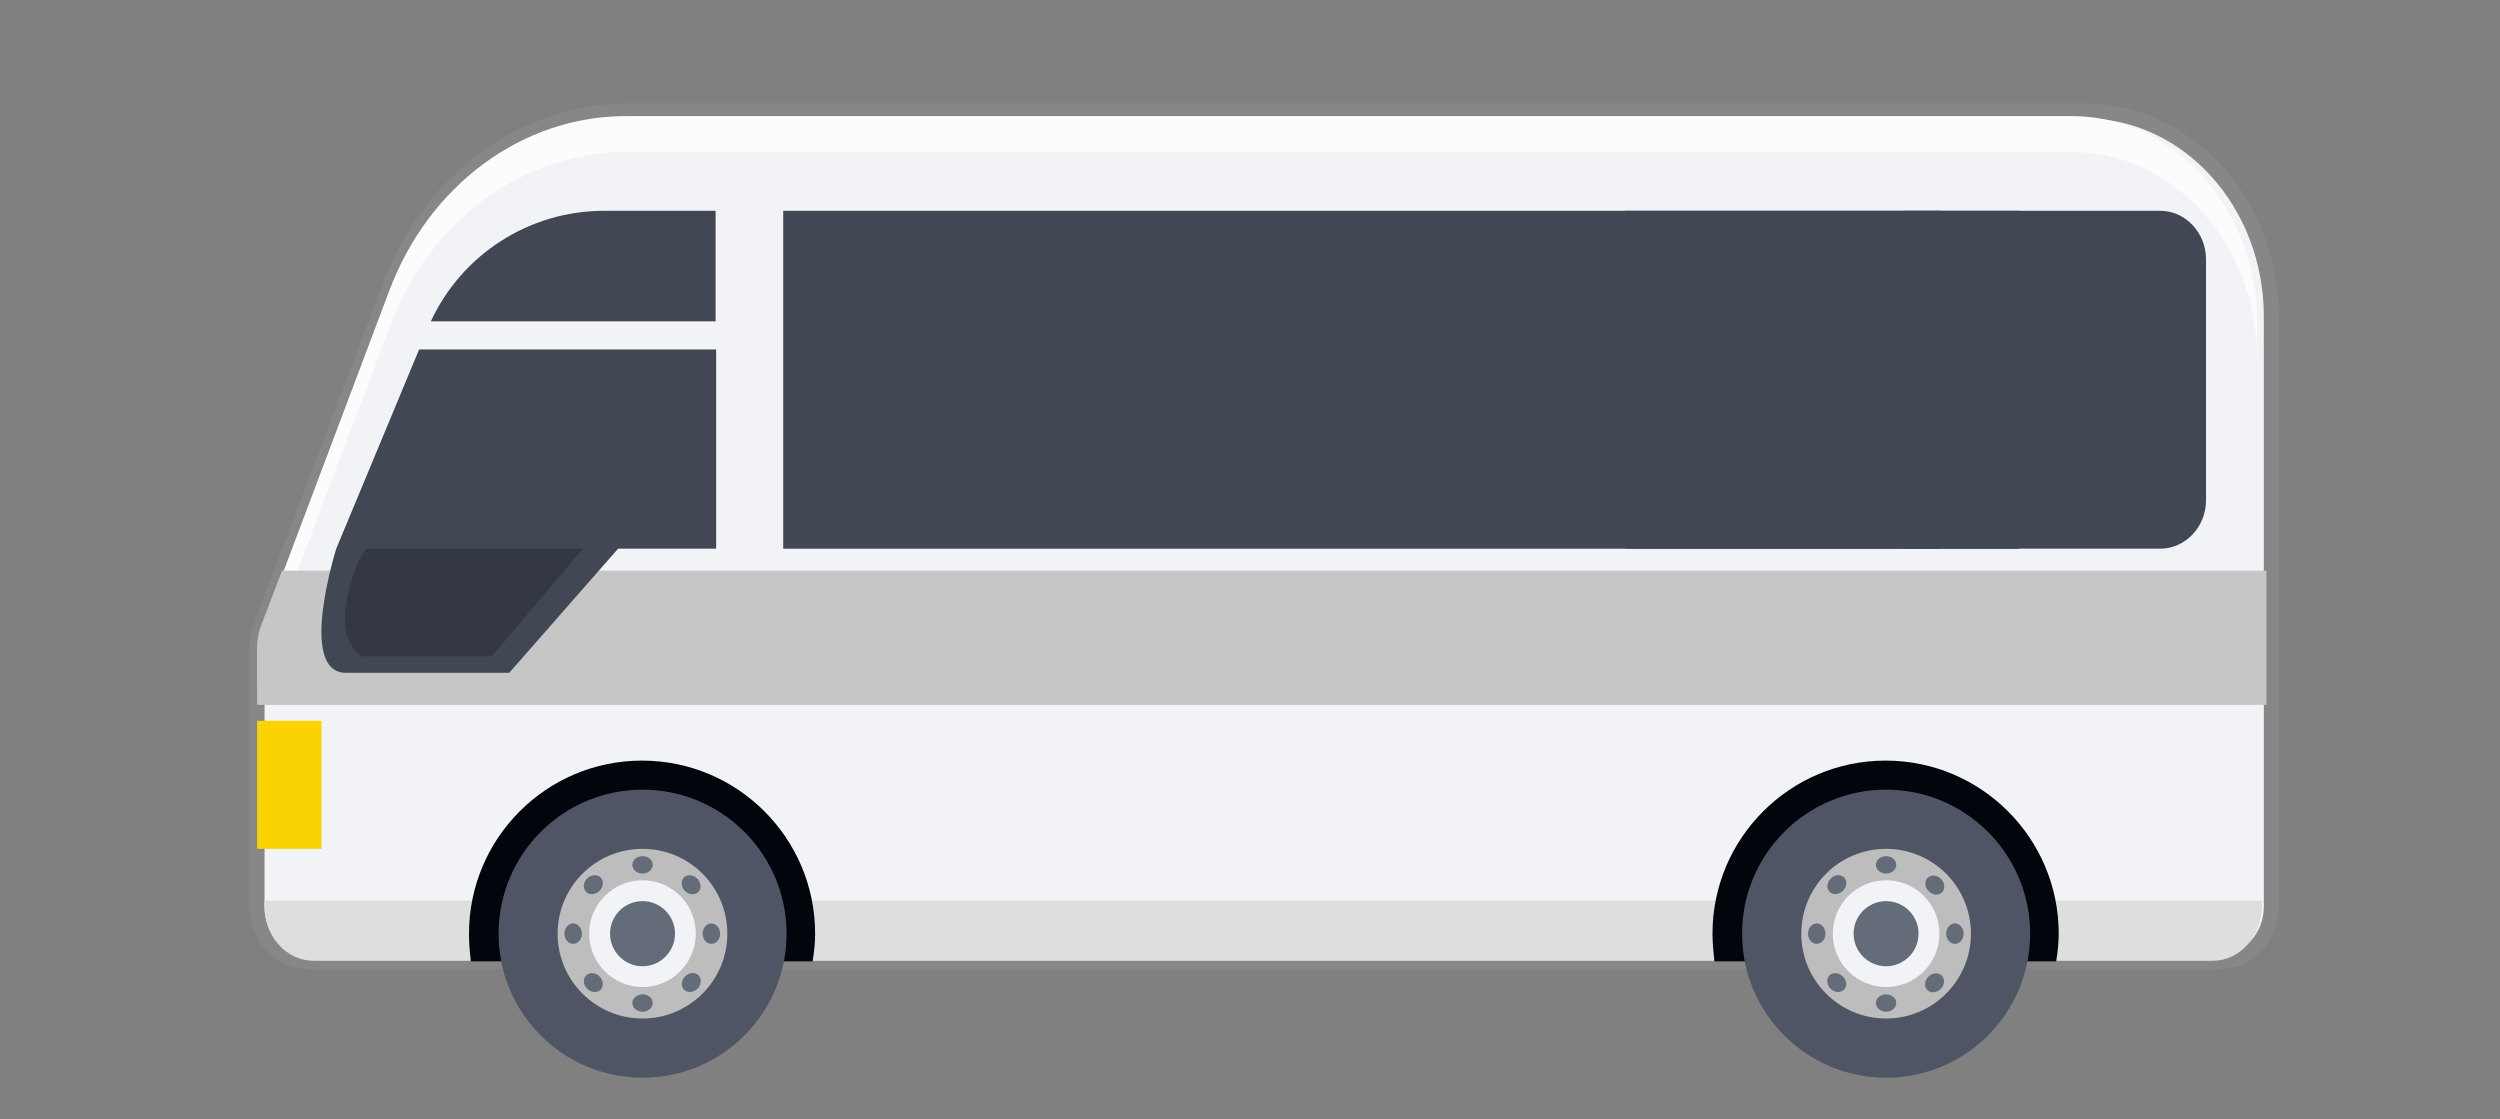
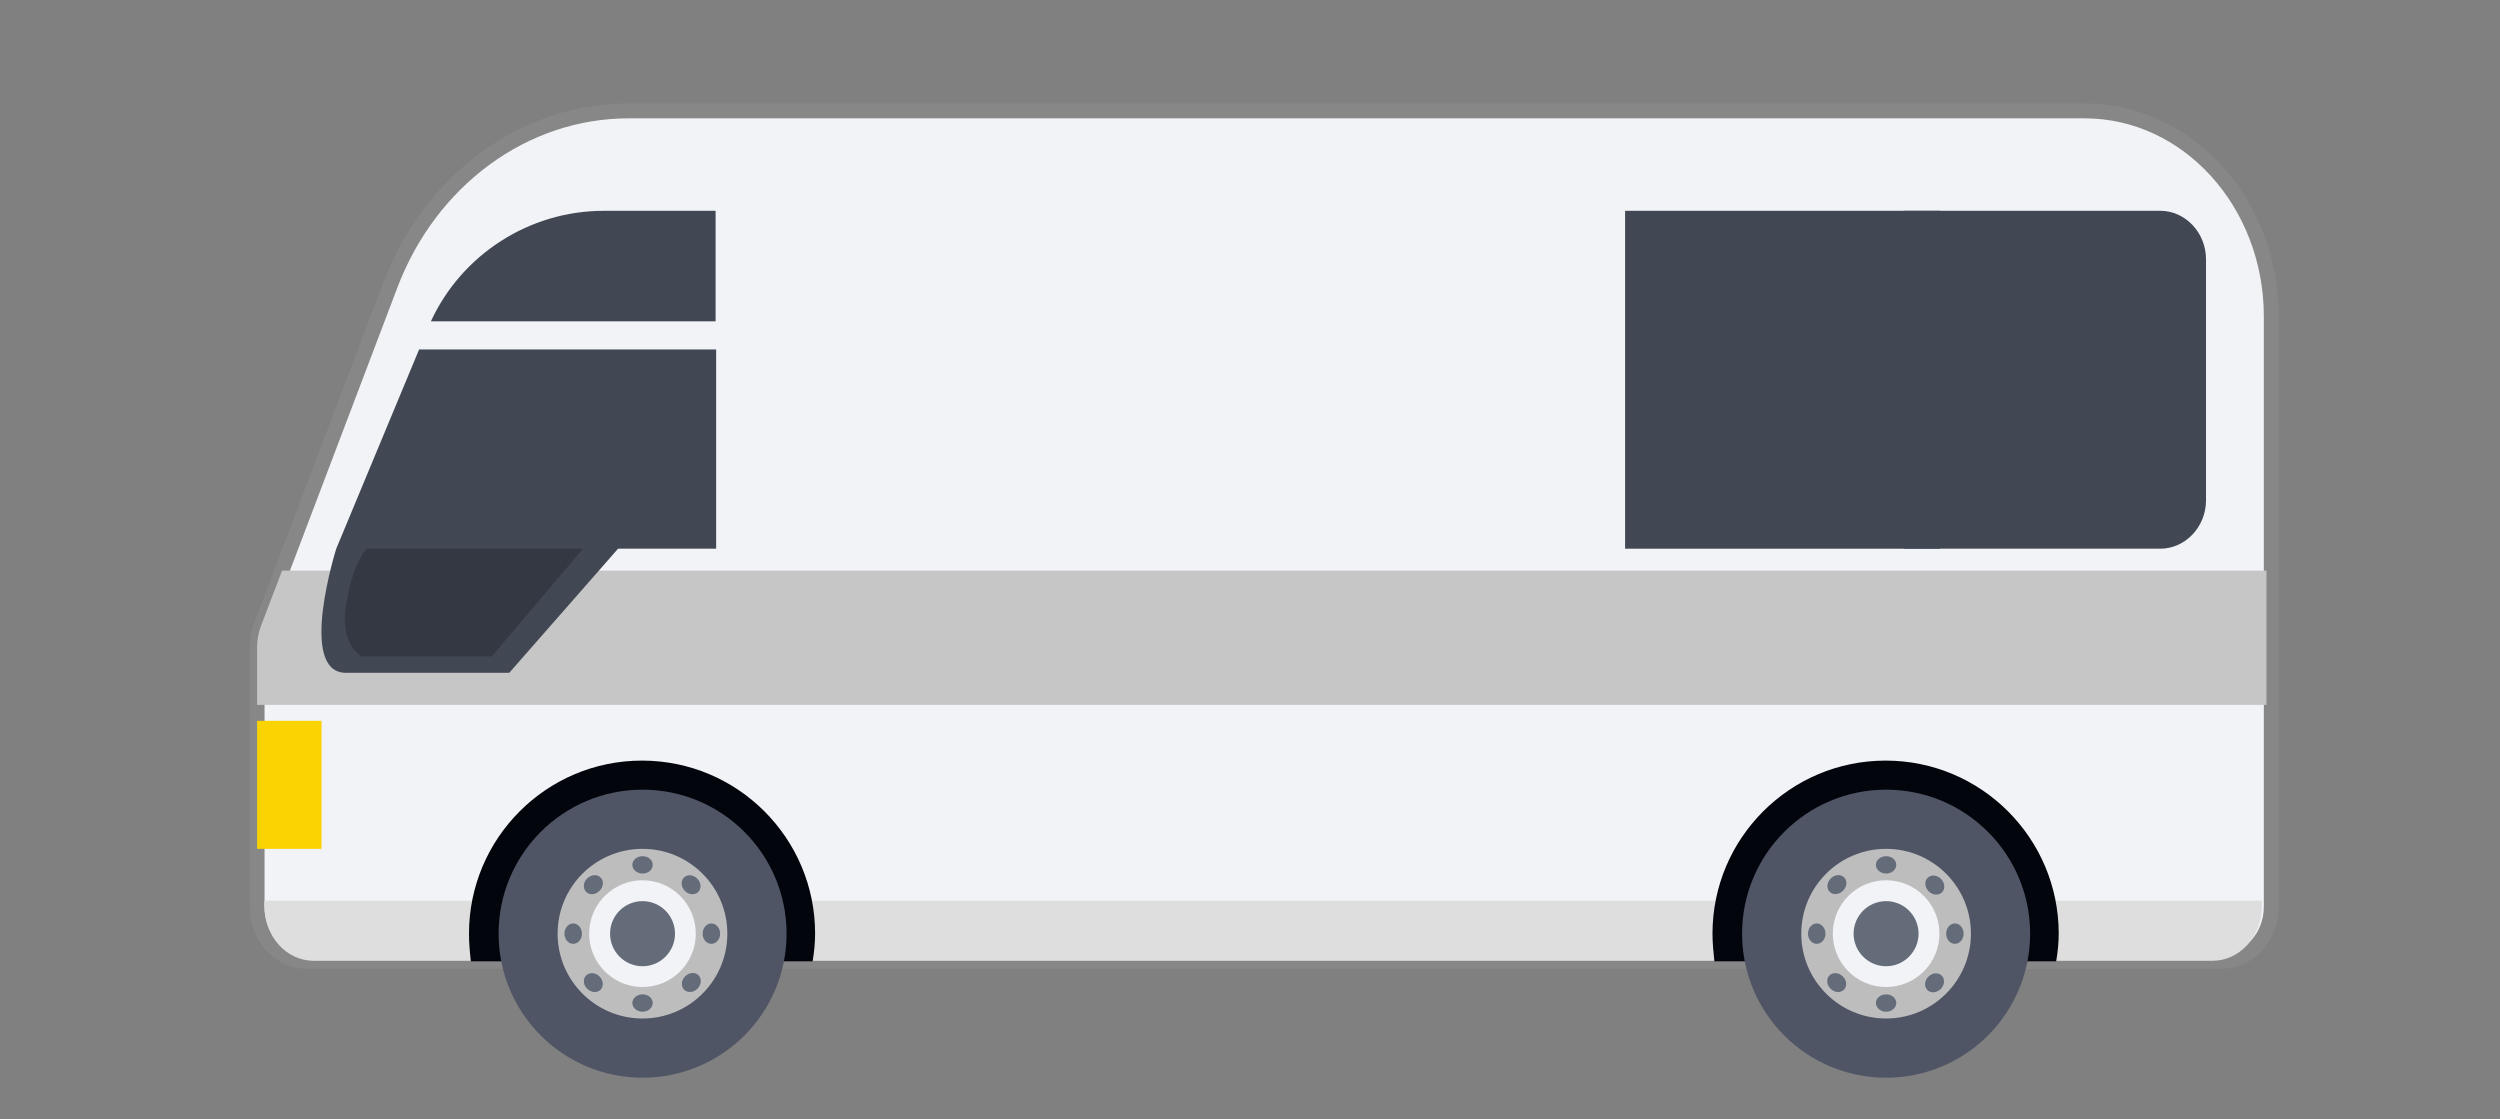
<svg xmlns="http://www.w3.org/2000/svg" version="1.1" id="Layer_1" x="0px" y="0px" width="335px" height="150px" viewBox="0 0 335 150" enable-background="new 0 0 335 150" xml:space="preserve">
  <rect x="0" y="0" width="335" height="150" fill="#808080" stroke="none" />
  <g>
    <path fill="#F1F3F7" stroke="#878787" stroke-width="2" d="M34.45,86.712v34.771c0,4.026,2.94,7.336,6.659,7.336H297.68   c3.669,0,6.674-3.245,6.674-7.336V42.417c0-15.208-11.206-27.558-25.011-27.558H84.231c-13.975,0-26.61,9.233-31.968,23.452   l-17.287,45.55C34.633,84.771,34.45,85.746,34.45,86.712z" />
-     <path fill="#FCFCFD" d="M34.521,87.409v4.813c0-0.98,0.167-1.964,0.516-2.865L52.2,43.814C57.527,29.589,70.054,20.37,83.943,20.37   h193.665c13.71,0,24.836,12.342,24.836,27.535v-4.791c0-15.208-11.126-27.558-24.836-27.558H83.884   c-13.876,0-26.421,9.233-31.741,23.453l-17.165,45.55C34.637,85.469,34.456,86.443,34.521,87.409z" />
    <path fill="#DEDEDF" d="M35.424,120.701v0.701c0,4.033,2.915,7.343,6.604,7.343h254.448c3.634,0,6.616-3.236,6.616-7.343v-0.701   H35.424z" />
    <path fill="#C6C6C6" d="M303.705,94.449V76.463H37.797l-2.822,7.398c-0.342,0.91-0.525,1.885-0.525,2.851v7.737h269.196H303.705z" />
    <g>
      <rect x="217.764" y="28.248" fill="#414753" width="42.205" height="45.278" />
-       <rect x="104.952" y="28.248" fill="#414753" width="165.616" height="45.278" />
      <path fill="#414753" d="M255.107,73.525h34.365c3.362,0,6.133-2.922,6.133-6.482V34.744c0-3.574-2.771-6.497-6.133-6.497h-34.365    V73.525z" />
      <path fill="#414753" d="M95.891,43.061V28.248H80.917c-9.987,0-19.045,5.853-23.179,14.813H95.891z" />
      <path fill="#414753" d="M46.361,90.158c6.588,0,21.877,0,21.877,0l14.583-16.633h13.144V46.829H56.16L45.058,73.525    C45.058,73.525,39.816,90.158,46.361,90.158z" />
    </g>
    <g>
      <path fill="#02050C" d="M229.729,128.816h45.801c0.201-1.225,0.337-2.463,0.337-3.702c0-12.81-10.399-23.194-23.193-23.194    c-12.801,0-23.2,10.387-23.2,23.194C229.473,126.402,229.607,127.593,229.729,128.816z" />
      <path fill="#02050C" d="M63.095,128.816h45.801c0.194-1.225,0.329-2.463,0.329-3.702c0-12.81-10.393-23.194-23.201-23.194    c-12.779,0-23.179,10.387-23.179,23.194C62.845,126.402,62.959,127.593,63.095,128.816z" />
    </g>
    <circle fill="#4F5565" cx="252.738" cy="125.114" r="19.298" />
    <path fill="#BDBDBE" d="M264.105,125.114c0,6.268-5.094,11.366-11.367,11.366c-6.283,0-11.367-5.1-11.367-11.366   c0-6.282,5.084-11.368,11.367-11.368C259.014,113.746,264.105,118.832,264.105,125.114z" />
    <path fill="#F1F3F7" d="M259.885,125.114c0,3.938-3.199,7.147-7.146,7.147c-3.954,0-7.143-3.21-7.143-7.148   c0-3.954,3.188-7.156,7.143-7.156C256.686,117.957,259.885,121.159,259.885,125.114z" />
    <g>
      <path fill="#646B79" d="M257.087,125.114c0,2.393-1.948,4.362-4.349,4.362c-2.407,0-4.355-1.971-4.355-4.362    c0-2.406,1.948-4.362,4.355-4.362C255.139,120.752,257.087,122.708,257.087,125.114z" />
      <path fill="#646B79" d="M254.1,115.88c0,0.653-0.609,1.175-1.36,1.175c-0.753,0-1.369-0.521-1.369-1.175    c0-0.644,0.616-1.151,1.369-1.151C253.488,114.729,254.1,115.236,254.1,115.88z" />
      <path fill="#646B79" d="M254.1,134.396c0,0.646-0.609,1.176-1.36,1.176c-0.753,0-1.369-0.53-1.369-1.176    c0-0.645,0.616-1.152,1.369-1.152C253.488,133.244,254.1,133.753,254.1,134.396z" />
      <path fill="#646B79" d="M244.615,125.114c0,0.752-0.53,1.36-1.176,1.36s-1.166-0.608-1.166-1.36c0-0.753,0.521-1.375,1.166-1.375    S244.615,124.361,244.615,125.114z" />
      <path fill="#646B79" d="M263.125,125.114c0,0.752-0.523,1.36-1.168,1.36c-0.646,0-1.168-0.608-1.168-1.36    c0-0.753,0.521-1.375,1.168-1.375C262.602,123.739,263.125,124.361,263.125,125.114z" />
      <path fill="#646B79" d="M246.964,119.355c-0.522,0.537-1.332,0.607-1.791,0.149c-0.45-0.459-0.387-1.254,0.15-1.791    c0.524-0.538,1.333-0.595,1.79-0.137C247.574,118.037,247.501,118.832,246.964,119.355z" />
      <path fill="#646B79" d="M260.059,132.527c-0.537,0.523-1.348,0.595-1.791,0.137c-0.457-0.459-0.4-1.254,0.137-1.79    c0.521-0.538,1.332-0.595,1.791-0.138C260.652,131.195,260.581,131.99,260.059,132.527z" />
      <path fill="#646B79" d="M246.941,130.846c0.537,0.528,0.604,1.316,0.146,1.775c-0.459,0.459-1.261,0.406-1.791-0.137    c-0.538-0.522-0.603-1.332-0.144-1.783C245.611,130.257,246.412,130.307,246.941,130.846z" />
      <path fill="#646B79" d="M260.087,117.766c0.536,0.545,0.603,1.346,0.144,1.805c-0.451,0.459-1.26,0.395-1.797-0.15    c-0.523-0.521-0.595-1.324-0.138-1.783C258.755,117.177,259.564,117.229,260.087,117.766z" />
    </g>
    <path fill="#4F5565" d="M105.4,125.114c0,10.657-8.639,19.297-19.298,19.297c-10.651,0-19.291-8.64-19.291-19.297   c0-10.659,8.64-19.298,19.291-19.298C96.761,105.816,105.4,114.455,105.4,125.114z" />
    <path fill="#BDBDBE" d="M97.463,125.114c0,6.268-5.085,11.366-11.361,11.366c-6.296,0-11.381-5.1-11.381-11.366   c0-6.282,5.085-11.368,11.381-11.368C92.378,113.746,97.463,118.832,97.463,125.114z" />
    <path fill="#F1F3F7" d="M93.236,125.114c0,3.938-3.202,7.147-7.134,7.147c-3.955,0-7.156-3.21-7.156-7.148   c0-3.954,3.202-7.156,7.156-7.156C90.035,117.957,93.236,121.159,93.236,125.114z" />
    <g>
      <path fill="#646B79" d="M90.451,125.114c0,2.393-1.948,4.362-4.348,4.362c-2.42,0-4.354-1.971-4.354-4.362    c0-2.406,1.934-4.362,4.354-4.362C88.502,120.752,90.451,122.708,90.451,125.114z" />
      <path fill="#646B79" d="M87.464,115.88c0,0.653-0.601,1.175-1.361,1.175c-0.751,0-1.367-0.521-1.367-1.175    c0-0.644,0.616-1.151,1.367-1.151C86.863,114.729,87.464,115.236,87.464,115.88z" />
      <path fill="#646B79" d="M87.464,134.396c0,0.646-0.601,1.176-1.361,1.176c-0.751,0-1.367-0.53-1.367-1.176    c0-0.645,0.616-1.152,1.367-1.152C86.863,133.244,87.464,133.753,87.464,134.396z" />
      <path fill="#646B79" d="M77.98,125.114c0,0.752-0.522,1.36-1.176,1.36c-0.643,0-1.167-0.608-1.167-1.36    c0-0.753,0.523-1.375,1.167-1.375C77.458,123.739,77.98,124.361,77.98,125.114z" />
      <path fill="#646B79" d="M96.497,125.114c0,0.752-0.531,1.36-1.176,1.36c-0.643,0-1.167-0.608-1.167-1.36    c0-0.753,0.523-1.375,1.167-1.375C95.966,123.739,96.497,124.361,96.497,125.114z" />
      <path fill="#646B79" d="M80.336,119.369c-0.53,0.537-1.333,0.602-1.791,0.148c-0.458-0.457-0.408-1.267,0.129-1.804    c0.545-0.522,1.347-0.595,1.805-0.137C80.939,118.037,80.875,118.846,80.336,119.369z" />
      <path fill="#646B79" d="M93.467,132.484c-0.538,0.529-1.333,0.596-1.791,0.137s-0.401-1.262,0.136-1.799    c0.537-0.53,1.332-0.594,1.791-0.137C94.061,131.146,93.99,131.947,93.467,132.484z" />
      <path fill="#646B79" d="M80.336,130.846c0.523,0.528,0.588,1.331,0.129,1.789c-0.444,0.445-1.246,0.395-1.791-0.15    c-0.537-0.521-0.588-1.316-0.129-1.769C79.004,130.257,79.806,130.307,80.336,130.846z" />
      <path fill="#646B79" d="M93.424,117.729c0.537,0.523,0.594,1.332,0.15,1.791c-0.458,0.451-1.267,0.401-1.791-0.137    c-0.536-0.537-0.593-1.331-0.135-1.79C92.092,117.135,92.902,117.206,93.424,117.729z" />
    </g>
    <path fill="#333842" d="M49.135,73.525c0,0-1.704,1.562-2.722,7.214c-1.046,5.651,2.069,7.213,2.069,7.213h17.414l12.221-14.427   H49.135z" />
    <rect x="34.45" y="96.591" fill="#FBD303" width="8.639" height="17.155" />
  </g>
</svg>